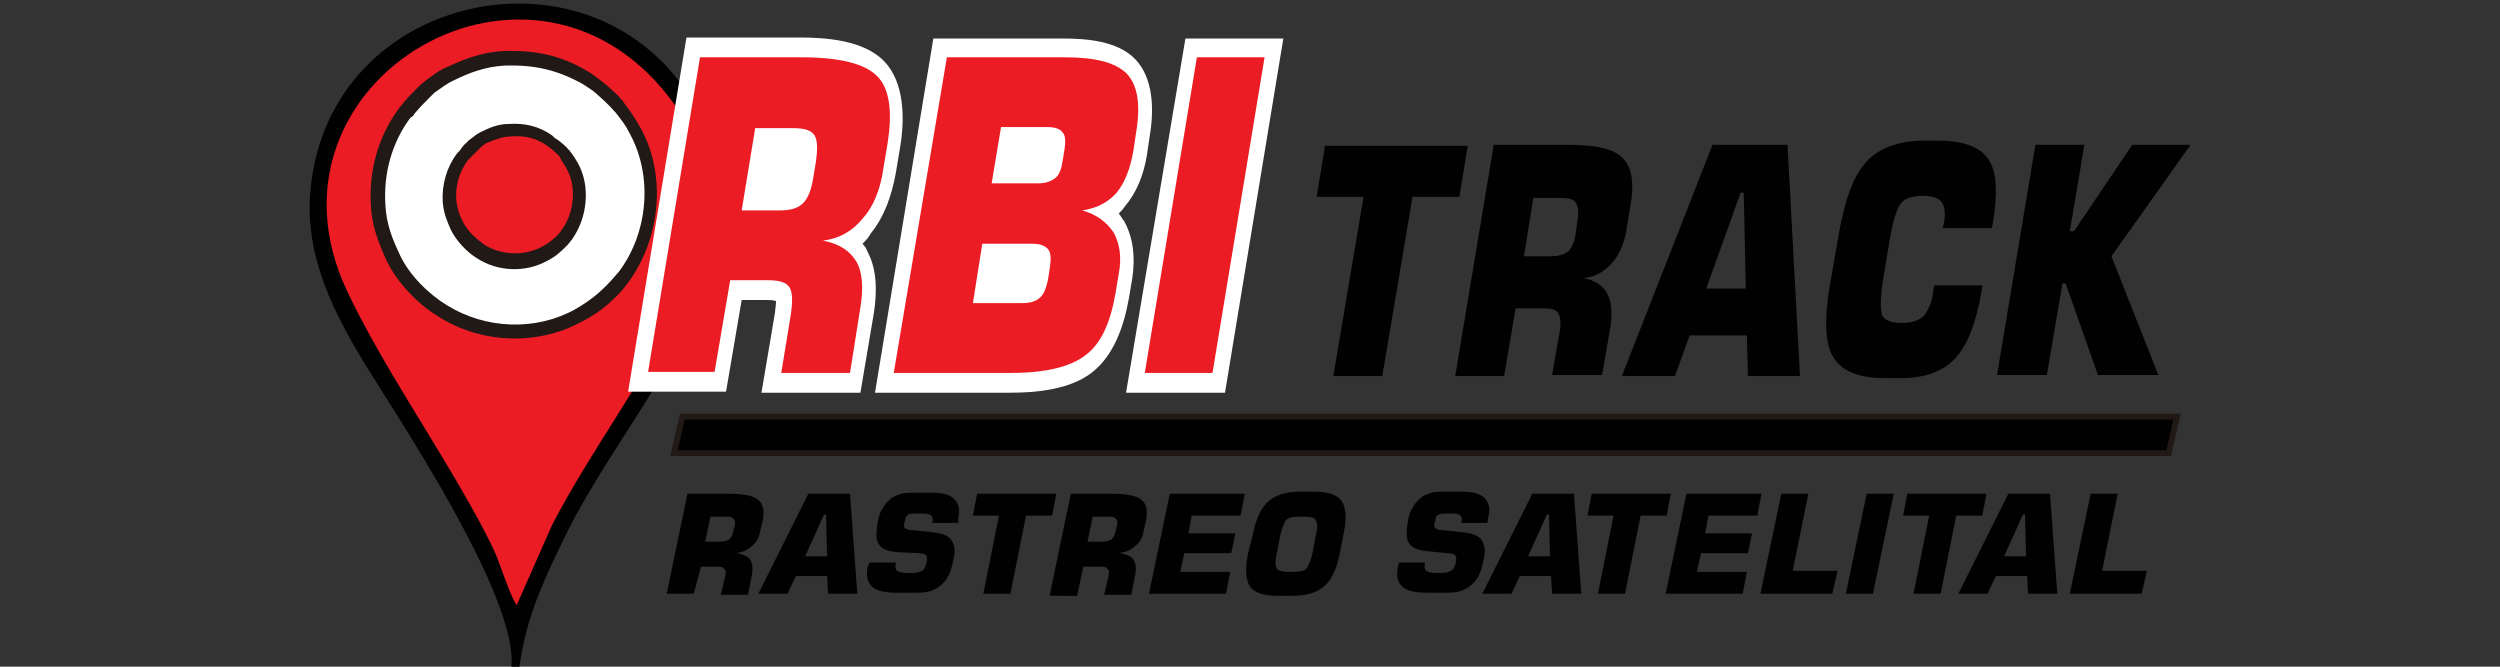
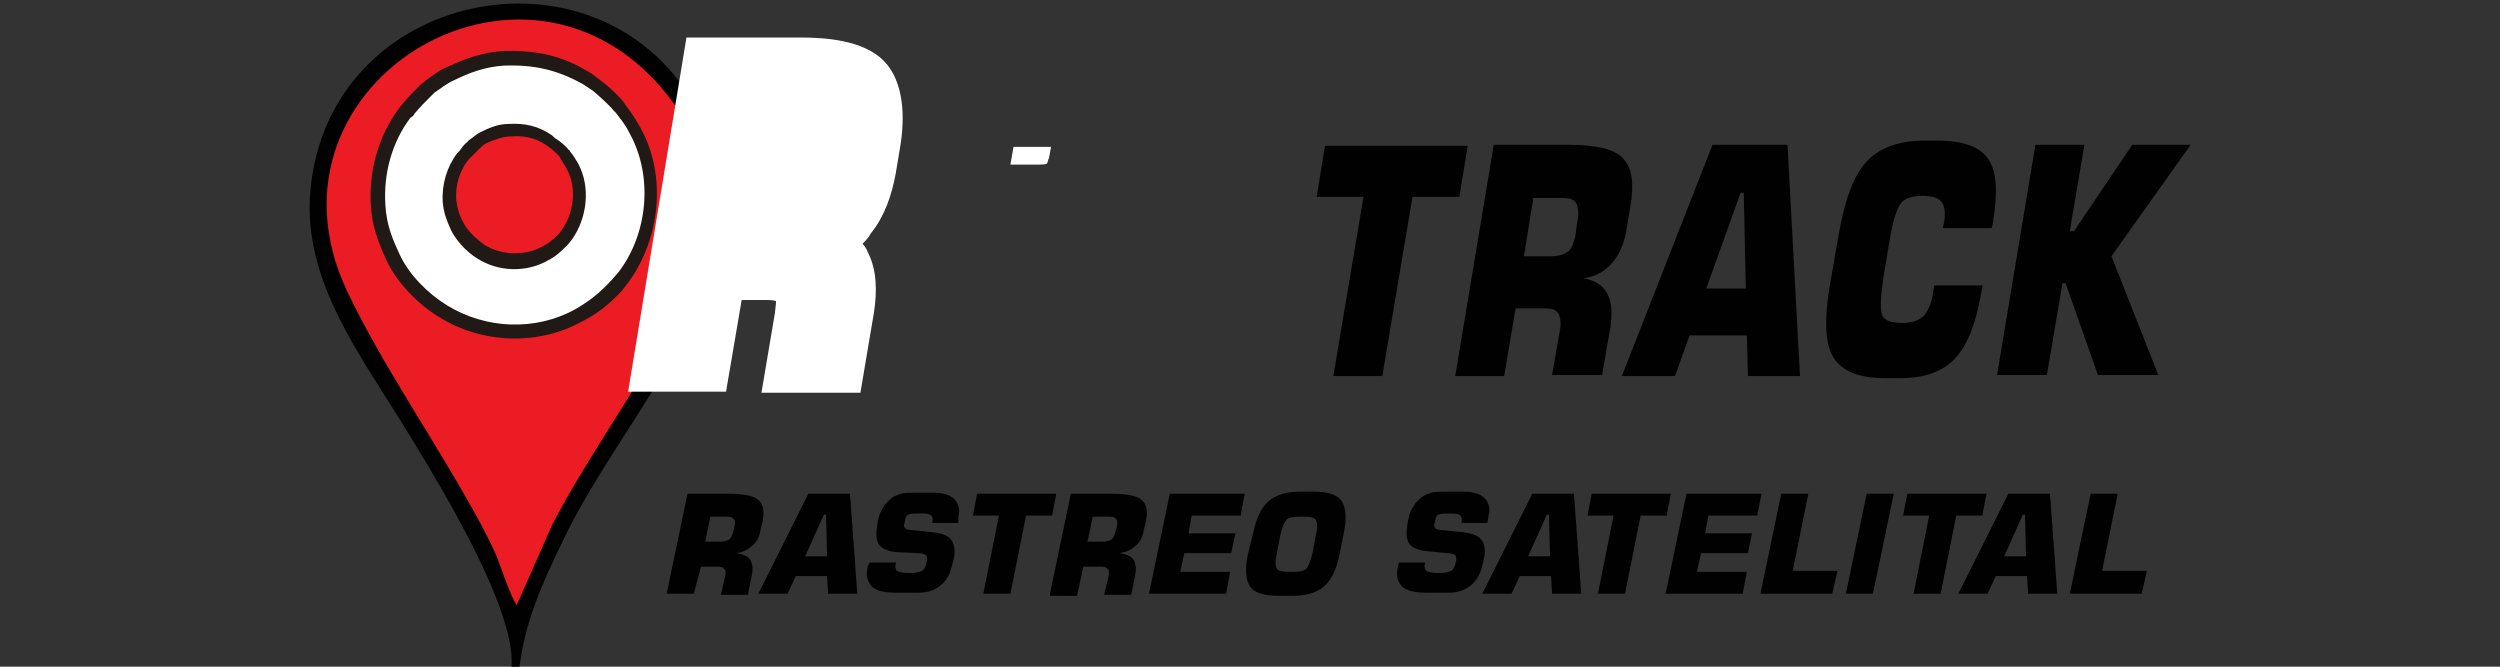
<svg xmlns="http://www.w3.org/2000/svg" version="1.1" id="svg2985" x="0px" y="0px" viewBox="0 0 240 64" style="enable-background:new 0 0 240 64;" xml:space="preserve">
  <rect x="0" y="0" width="240" height="64" fill="#333333" stroke="none" />
  <style type="text/css">
	.st0{fill-rule:evenodd;clip-rule:evenodd;fill:#010102;}
	.st1{fill-rule:evenodd;clip-rule:evenodd;fill:#EC1C24;}
	.st2{fill-rule:evenodd;clip-rule:evenodd;fill:#FFFFFF;}
	.st3{fill:#EC1C24;}
	.st4{fill:#010102;}
	.st5{fill-rule:evenodd;clip-rule:evenodd;fill:#211915;}
	.st6{fill-rule:evenodd;clip-rule:evenodd;fill:#010102;stroke:#211915;stroke-width:0.567;stroke-miterlimit:22.926;}
</style>
  <g>
    <path class="st0" d="M49.1,64c0.3,0.3,0.2-0.2,0.7,0.6c0.5-4.8,2.3-8.7,4.2-12.6c6.3-13.4,21.5-27,12.6-42.1   C57.2-6.2,31.5-1,29.8,18.3c-0.6,6.5,2.5,12.1,5.2,16.6C38.2,40.1,49.7,57.2,49.1,64L49.1,64z" />
    <path class="st1" d="M49.6,58.1l3.4-7.7c7.3-14.1,20.9-27.5,11.8-40.3c-13.3-18.7-41-2.4-31.5,17.8c3.4,7.2,8.5,14.4,12.8,22.3   c0.7,1.4,1.3,2.4,1.8,3.8C48.2,54.8,49.1,57.4,49.6,58.1L49.6,58.1z" />
-     <path class="st2" d="M95.5,25.3l-0.3,2h3c0.2,0,0.6,0,0.8-0.2c0.1-0.1,0.2-0.4,0.2-0.6l0.2-1.2c-0.1,0-0.2,0-0.2,0H95.5L95.5,25.3z   " />
    <path class="st2" d="M97.3,14.1L97,15.8h2.8c0.1,0,0.6,0,0.7-0.1c0.1-0.1,0.1-0.4,0.2-0.5l0.2-1.1c0,0-0.1,0-0.1,0H97.3L97.3,14.1z   " />
    <path class="st2" d="M73,18.3h1.8c0.3,0,1.1,0,1.4-0.3c0.3-0.3,0.4-1.2,0.5-1.6l0.2-1.2c0-0.2,0.1-0.7,0.1-1.1   c-0.3-0.1-0.7-0.1-0.9-0.1h-2.4L73,18.3L73,18.3z" />
-     <polygon class="st2" points="108.1,37.7 113.8,3.7 123.2,3.7 117.6,37.7 108.1,37.7  " />
-     <path class="st2" d="M107.4,20.5c0.2,0.2,0.3,0.5,0.5,0.7c0.9,1.6,1.1,3.5,0.8,5.5l-0.3,1.8c-0.5,2.9-1.5,5.6-3.5,7.2   c-2.1,1.7-5.4,2-7.9,2H84l5.6-34h12.5c2.1,0,5.2,0.2,6.9,2c1.7,1.8,1.8,4.7,1.4,7.2l-0.3,2c-0.3,1.9-1,3.6-2.1,4.9   C107.8,20.1,107.6,20.3,107.4,20.5L107.4,20.5z" />
    <path class="st2" d="M82.8,23.4c0.2,0.2,0.4,0.5,0.5,0.8c0.9,1.7,0.9,3.8,0.6,5.8l-1.3,7.7h-9.5l1.3-7.7c0-0.2,0.1-0.7,0.1-1.1   c-0.3-0.1-0.7-0.1-0.9-0.1h-2.4l-1.5,8.8h-9.4l5.6-34h10.8c2.4,0,6.2,0.2,8.2,2.3c1.9,2,2,5.4,1.5,8.3l-0.4,2.4   c-0.4,2.2-1.1,4.2-2.4,5.8C83.4,22.8,83.1,23.1,82.8,23.4L82.8,23.4z" />
-     <path class="st3" d="M71.2,20.2h3.6c1.1,0,1.8-0.2,2.3-0.7c0.5-0.5,0.8-1.3,1-2.6l0.2-1.2c0.2-1.3,0.2-2.2-0.1-2.7   c-0.3-0.5-1-0.7-2.1-0.7h-3.6L71.2,20.2L71.2,20.2z M62.2,35.8l5-30.3h9.7c3.7,0,6.1,0.6,7.3,1.8c1.2,1.2,1.5,3.4,1,6.5l-0.4,2.4   c-0.3,2.1-1,3.7-2,4.8c-1,1.2-2.2,1.9-3.8,2.1c1.6,0.3,2.6,1,3.2,2c0.6,1,0.7,2.5,0.4,4.4l-1,6.3h-6.6l0.9-5.5   c0.2-1.3,0.2-2.2-0.1-2.7c-0.3-0.5-1-0.7-2.1-0.7h-3.6l-1.5,8.8H62.2L62.2,35.8z M90.9,5.5h11.3c3,0,4.9,0.5,6,1.6   c1,1.1,1.3,2.9,0.9,5.4l-0.3,2c-0.3,1.7-0.8,3-1.6,4c-0.8,0.9-1.9,1.5-3.3,1.7c1.4,0.4,2.3,1.1,3,2.1c0.6,1.1,0.8,2.4,0.5,4   l-0.3,1.8c-0.5,2.9-1.4,4.9-2.9,6c-1.4,1.1-3.8,1.7-7.1,1.7H85.8L90.9,5.5L90.9,5.5z M96.1,12.2l-0.9,5.4h4.5   c0.7,0,1.2-0.2,1.6-0.5c0.4-0.3,0.6-0.9,0.7-1.6l0.2-1.2c0.1-0.7,0.1-1.3-0.2-1.6c-0.2-0.3-0.7-0.5-1.4-0.5H96.1L96.1,12.2z    M94.3,23.4l-0.9,5.7h4.8c0.7,0,1.3-0.2,1.6-0.5c0.4-0.3,0.6-0.9,0.8-1.7l0.2-1.3c0.1-0.8,0.1-1.3-0.2-1.7   c-0.3-0.3-0.7-0.5-1.5-0.5H94.3L94.3,23.4z M109.9,35.8l5-30.3h6.5l-5,30.3H109.9L109.9,35.8z" />
    <path class="st4" d="M128,36.1l2.9-17.2h-4.5l0.8-4.9h13.7l-0.8,4.9h-4.5l-2.9,17.2H128L128,36.1z M146.3,24.6h2.6   c0.8,0,1.3-0.2,1.7-0.5c0.3-0.3,0.6-1,0.7-1.9l0.1-0.8c0.2-0.9,0.1-1.6-0.1-1.9c-0.2-0.4-0.7-0.5-1.5-0.5h-2.6L146.3,24.6   L146.3,24.6z M139.7,36.1l3.7-22.2h7.1c2.7,0,4.5,0.4,5.3,1.3c0.9,0.9,1.1,2.5,0.7,4.7l-0.3,1.8c-0.2,1.5-0.7,2.7-1.4,3.5   c-0.7,0.8-1.6,1.4-2.8,1.5c1.1,0.2,1.9,0.7,2.3,1.5c0.4,0.7,0.5,1.8,0.3,3.2l-0.8,4.6h-4.8l0.7-4c0.2-0.9,0.1-1.6-0.1-1.9   c-0.2-0.4-0.7-0.5-1.5-0.5h-2.6l-1.1,6.5H139.7L139.7,36.1z M163.8,27.7h3.8l-0.2-9.2h-0.3L163.8,27.7L163.8,27.7z M155.7,36.1   l8.7-22.2h7.2l1.2,22.2h-5l-0.1-3.9h-5.5l-1.4,3.9H155.7L155.7,36.1z M190.3,27.5l-0.1,0.6c-0.5,2.9-1.3,5-2.5,6.3   c-1.2,1.3-3,1.9-5.2,1.9h-1.6c-2.5,0-4.1-0.7-4.9-2c-0.8-1.3-0.9-3.7-0.3-7.1l0.8-4.6c0.6-3.4,1.4-5.7,2.7-7.1c1.2-1.3,3.1-2,5.5-2   h1.3c2.5,0,4.1,0.6,4.9,1.8c0.8,1.2,0.9,3.2,0.4,6.2l-0.1,0.4h-4.7l0.1-0.4c0.2-1,0.1-1.7-0.2-2.1c-0.3-0.4-0.9-0.6-1.8-0.6   c-1,0-1.7,0.2-2.1,0.7c-0.4,0.5-0.8,1.7-1.1,3.6l-0.6,3.6c-0.3,1.9-0.3,3.1-0.1,3.6c0.3,0.5,0.9,0.7,1.9,0.7c0.9,0,1.6-0.2,2.1-0.7   c0.4-0.5,0.8-1.3,0.9-2.4l0.1-0.5H190.3L190.3,27.5z M191.7,36.1l3.7-22.2h4.7l-1.4,8.3h0.4l5.6-8.3h5.6l-7.6,10.7l4.5,11.4h-5.8   l-3.1-8.8h-0.3l-1.5,8.8H191.7L191.7,36.1z" />
    <path class="st5" d="M60,10c0.6,0.8,1,1.4,1.5,2.3c2.5,4.5,1.9,10.5-1.1,14.7l0,0l-0.7,0.9l0,0c-1.2,1.3-2.3,2.2-3.9,3   c-4.2,2.3-9.6,2.1-13.7-0.5c-2-1.2-4-3.3-5-5.4c-0.8-1.8-1.4-3.3-1.5-5.3c-0.2-3.3,0.7-6.6,2.7-9.3c0.1-0.2,0.3-0.3,0.4-0.5   c0.5-0.6,1-1.1,1.6-1.7c0.2-0.2,0.4-0.3,0.6-0.5c0.7-0.5,1.3-1,2.1-1.3c1.7-0.8,3.4-1.4,5.3-1.5c3.1-0.1,5.6,0.4,8.2,2   c0.4,0.2,0.7,0.5,1,0.7c0.7,0.5,1.7,1.4,2.3,2.1C59.9,9.9,60,10,60,10L60,10z M45.8,14.5c-0.3,0.3-0.5,0.5-0.7,0.7   c-0.1,0.1-0.1,0.1-0.2,0.2c-0.8,1.1-1.2,2.4-1.1,3.8c0.1,0.8,0.3,1.5,0.7,2.2c0.4,0.8,1.3,1.6,2,2.1c1.6,1,3.8,1.1,5.5,0.2   c0.6-0.3,1.1-0.7,1.6-1.2l0.3-0.4c1.2-1.6,1.5-4.1,0.5-5.9c-0.2-0.4-0.4-0.6-0.6-1c0-0.1-0.1-0.1-0.1-0.2c-0.2-0.2-0.6-0.6-0.9-0.8   c-0.1-0.1-0.3-0.2-0.4-0.3c-1.1-0.7-2.1-0.9-3.4-0.8c-0.7,0-1.5,0.3-2.2,0.6c-0.3,0.1-0.6,0.4-0.8,0.6   C45.9,14.4,45.8,14.5,45.8,14.5L45.8,14.5z" />
    <path class="st2" d="M48.4,6.3C46.6,6.4,45,7,43.6,7.7c-0.7,0.3-1.3,0.8-1.9,1.2c-0.1,0.1-0.3,0.3-0.4,0.4   c-0.6,0.6-0.9,0.9-1.5,1.6c-0.1,0.2-0.2,0.3-0.4,0.4c-1.8,2.4-2.6,5.4-2.4,8.4c0.1,1.9,0.7,3.3,1.4,4.8c0.9,1.9,2.7,3.7,4.5,4.8   c3.7,2.3,8.5,2.5,12.3,0.4c1.4-0.8,2.4-1.6,3.5-2.8l0.7-0.8c2.8-3.7,3.3-9.1,1.1-13.2c-0.5-1-0.8-1.3-1.4-2.1   c-0.1-0.1-0.1-0.1-0.2-0.2c-0.4-0.5-1.5-1.5-2-1.9c-0.3-0.2-0.6-0.4-0.9-0.6C53.5,6.7,51.3,6.2,48.4,6.3L48.4,6.3z M48.8,11.9   c-1,0-1.9,0.4-2.7,0.8c-0.4,0.2-0.7,0.5-1,0.7c-0.1,0.1-0.2,0.1-0.2,0.2c-0.4,0.3-0.5,0.5-0.8,0.9c-0.1,0.1-0.1,0.1-0.2,0.2   c-1,1.3-1.5,3-1.4,4.7c0.1,1.1,0.4,1.8,0.8,2.7c0.5,1,1.5,2.1,2.5,2.7c2,1.3,4.7,1.4,6.8,0.2c0.8-0.4,1.3-0.9,1.9-1.5l0.4-0.5   c1.5-2.1,1.8-5.1,0.6-7.3c-0.3-0.5-0.4-0.7-0.8-1.2c0-0.1-0.1-0.1-0.1-0.1c-0.2-0.3-0.8-0.8-1.1-1c-0.2-0.1-0.3-0.2-0.5-0.4   C51.7,12.1,50.4,11.8,48.8,11.9L48.8,11.9z" />
-     <polygon class="st6" points="65.5,40 209,40 208.2,43.5 64.7,43.5 65.5,40  " />
    <path class="st4" d="M67.7,52h1.4c0.4,0,0.7-0.1,0.9-0.2c0.2-0.2,0.3-0.4,0.4-0.8l0.1-0.4c0.1-0.4,0.1-0.7-0.1-0.8   c-0.1-0.2-0.4-0.2-0.8-0.2h-1.4L67.7,52L67.7,52z M64,57l2-9.6h3.9c1.5,0,2.5,0.2,2.9,0.6c0.5,0.4,0.6,1.1,0.4,2.1l-0.2,0.8   c-0.1,0.7-0.4,1.2-0.8,1.5c-0.4,0.4-0.9,0.6-1.5,0.7c0.6,0.1,1.1,0.3,1.3,0.6c0.2,0.3,0.3,0.8,0.2,1.4l-0.4,2h-2.6l0.4-1.7   c0.1-0.4,0.1-0.7-0.1-0.8c-0.1-0.2-0.4-0.2-0.8-0.2h-1.4L66.6,57H64L64,57z M77.3,53.4h2.1l-0.1-4h-0.2L77.3,53.4L77.3,53.4z    M72.8,57l4.8-9.6h4l0.7,9.6h-2.8l-0.1-1.7h-3L75.6,57H72.8L72.8,57z M83.5,54h2.5l0,0.1c-0.1,0.3,0,0.6,0.1,0.7   c0.2,0.1,0.5,0.2,0.9,0.2h0.6c0.4,0,0.7-0.1,0.9-0.2c0.2-0.1,0.3-0.3,0.4-0.6l0.1-0.4c0-0.2,0-0.4-0.1-0.5   c-0.1-0.1-0.4-0.2-0.8-0.2L86,53c-0.8-0.1-1.3-0.3-1.6-0.7c-0.3-0.4-0.3-1-0.2-1.8l0.1-0.6c0.1-0.4,0.2-0.8,0.5-1.2   c0.2-0.4,0.5-0.6,0.8-0.9c0.3-0.2,0.6-0.3,0.9-0.4c0.3-0.1,0.9-0.1,1.5-0.1h1.5c1,0,1.7,0.2,2.1,0.6c0.4,0.4,0.6,1,0.4,1.7L92,50.2   h-2.5l0-0.1c0.1-0.3,0-0.5-0.1-0.6c-0.1-0.1-0.3-0.2-0.7-0.2h-0.6c-0.4,0-0.7,0-0.9,0.1c-0.2,0.1-0.3,0.3-0.3,0.5l-0.1,0.4   c-0.1,0.4,0.2,0.6,0.9,0.6l0,0l1.9,0.2c0.8,0.1,1.4,0.3,1.7,0.7c0.3,0.4,0.4,0.9,0.3,1.6l-0.2,0.9c-0.2,0.8-0.5,1.4-1.1,1.9   c-0.6,0.5-1.3,0.7-2.2,0.7H86c-1.1,0-1.9-0.2-2.3-0.6c-0.4-0.4-0.6-1-0.4-1.9L83.5,54L83.5,54z M94.4,57l1.5-7.5h-2.5l0.4-2.1h7.6   l-0.4,2.1h-2.5L97,57H94.4L94.4,57z M104.4,52h1.4c0.4,0,0.7-0.1,0.9-0.2c0.2-0.2,0.3-0.4,0.4-0.8l0.1-0.4c0.1-0.4,0.1-0.7-0.1-0.8   c-0.1-0.2-0.4-0.2-0.8-0.2h-1.4L104.4,52L104.4,52z M100.8,57l2-9.6h3.9c1.5,0,2.5,0.2,2.9,0.6c0.5,0.4,0.6,1.1,0.4,2.1l-0.2,0.8   c-0.1,0.7-0.4,1.2-0.8,1.5c-0.4,0.4-0.9,0.6-1.5,0.7c0.6,0.1,1.1,0.3,1.3,0.6c0.2,0.3,0.3,0.8,0.2,1.4l-0.4,2h-2.6l0.4-1.7   c0.1-0.4,0.1-0.7-0.1-0.8c-0.1-0.2-0.4-0.2-0.8-0.2H104l-0.6,2.8H100.8L100.8,57z M110.3,57l2-9.6h7.2l-0.4,2.1h-4.7l-0.3,1.7h4.5   l-0.4,1.9h-4.5l-0.4,1.8h4.8l-0.4,2.1H110.3L110.3,57z M122.9,51.4l-0.3,1.6c-0.2,0.8-0.2,1.3,0,1.6c0.1,0.2,0.5,0.3,1.1,0.3h0.5   c0.6,0,1-0.1,1.2-0.3c0.2-0.2,0.4-0.7,0.6-1.5l0.3-1.6c0.2-0.8,0.2-1.3,0-1.6c-0.1-0.2-0.5-0.3-1.1-0.3h-0.5c-0.6,0-1,0.1-1.2,0.3   C123.3,50.1,123.1,50.6,122.9,51.4L122.9,51.4z M120.3,51.2c0.3-1.5,0.8-2.5,1.5-3.1c0.7-0.6,1.7-0.9,3-0.9h1.3   c1.4,0,2.3,0.3,2.7,0.9c0.4,0.6,0.5,1.6,0.2,3.1l-0.4,2c-0.3,1.5-0.8,2.5-1.5,3.1c-0.7,0.6-1.7,0.9-3.1,0.9h-1.3   c-1.4,0-2.3-0.3-2.7-0.9c-0.4-0.6-0.5-1.6-0.2-3.1L120.3,51.2L120.3,51.2z M134.3,54h2.5l0,0.1c-0.1,0.3,0,0.6,0.1,0.7   c0.2,0.1,0.5,0.2,0.9,0.2h0.6c0.4,0,0.7-0.1,0.9-0.2c0.2-0.1,0.3-0.3,0.4-0.6l0.1-0.4c0-0.2,0-0.4-0.1-0.5   c-0.1-0.1-0.4-0.2-0.8-0.2l-2-0.2c-0.8-0.1-1.3-0.3-1.6-0.7c-0.3-0.4-0.3-1-0.2-1.8l0.1-0.6c0.1-0.4,0.2-0.8,0.5-1.2   c0.2-0.4,0.5-0.6,0.8-0.9c0.3-0.2,0.6-0.3,0.9-0.4c0.3-0.1,0.9-0.1,1.5-0.1h1.5c1,0,1.7,0.2,2.1,0.6c0.4,0.4,0.6,1,0.4,1.7   l-0.1,0.7h-2.5l0-0.1c0.1-0.3,0-0.5-0.1-0.6c-0.1-0.1-0.3-0.2-0.7-0.2H139c-0.4,0-0.7,0-0.9,0.1c-0.2,0.1-0.3,0.3-0.3,0.5l-0.1,0.4   c-0.1,0.4,0.2,0.6,0.9,0.6l0,0l1.9,0.2c0.8,0.1,1.4,0.3,1.7,0.7c0.3,0.4,0.4,0.9,0.3,1.6l-0.2,0.9c-0.2,0.8-0.5,1.4-1.1,1.9   c-0.6,0.5-1.3,0.7-2.2,0.7h-2.1c-1.1,0-1.9-0.2-2.3-0.6c-0.4-0.4-0.6-1-0.4-1.9L134.3,54L134.3,54z M146.7,53.4h2.1l-0.1-4h-0.2   L146.7,53.4L146.7,53.4z M142.3,57l4.8-9.6h4l0.7,9.6H149l-0.1-1.7h-3l-0.8,1.7H142.3L142.3,57z M153.4,57l1.5-7.5h-2.5l0.4-2.1   h7.6l-0.4,2.1h-2.5L156,57H153.4L153.4,57z M159.9,57l2-9.6h7.2l-0.4,2.1H164l-0.3,1.7h4.5l-0.4,1.9h-4.5l-0.4,1.8h4.8l-0.4,2.1   H159.9L159.9,57z M169,57l2-9.6h2.6l-1.5,7.4h4.3l-0.5,2.2H169L169,57z M177.2,57l2-9.6h2.6l-2,9.6H177.2L177.2,57z M183.7,57   l1.5-7.5h-2.5l0.4-2.1h7.6l-0.4,2.1h-2.5l-1.5,7.5H183.7L183.7,57z M192.4,53.4h2.1l-0.1-4h-0.2L192.4,53.4L192.4,53.4z M188,57   l4.8-9.6h4l0.7,9.6h-2.8l-0.1-1.7h-3l-0.8,1.7H188L188,57z M198.7,57l2-9.6h2.6l-1.5,7.4h4.3l-0.5,2.2H198.7L198.7,57z" />
  </g>
</svg>